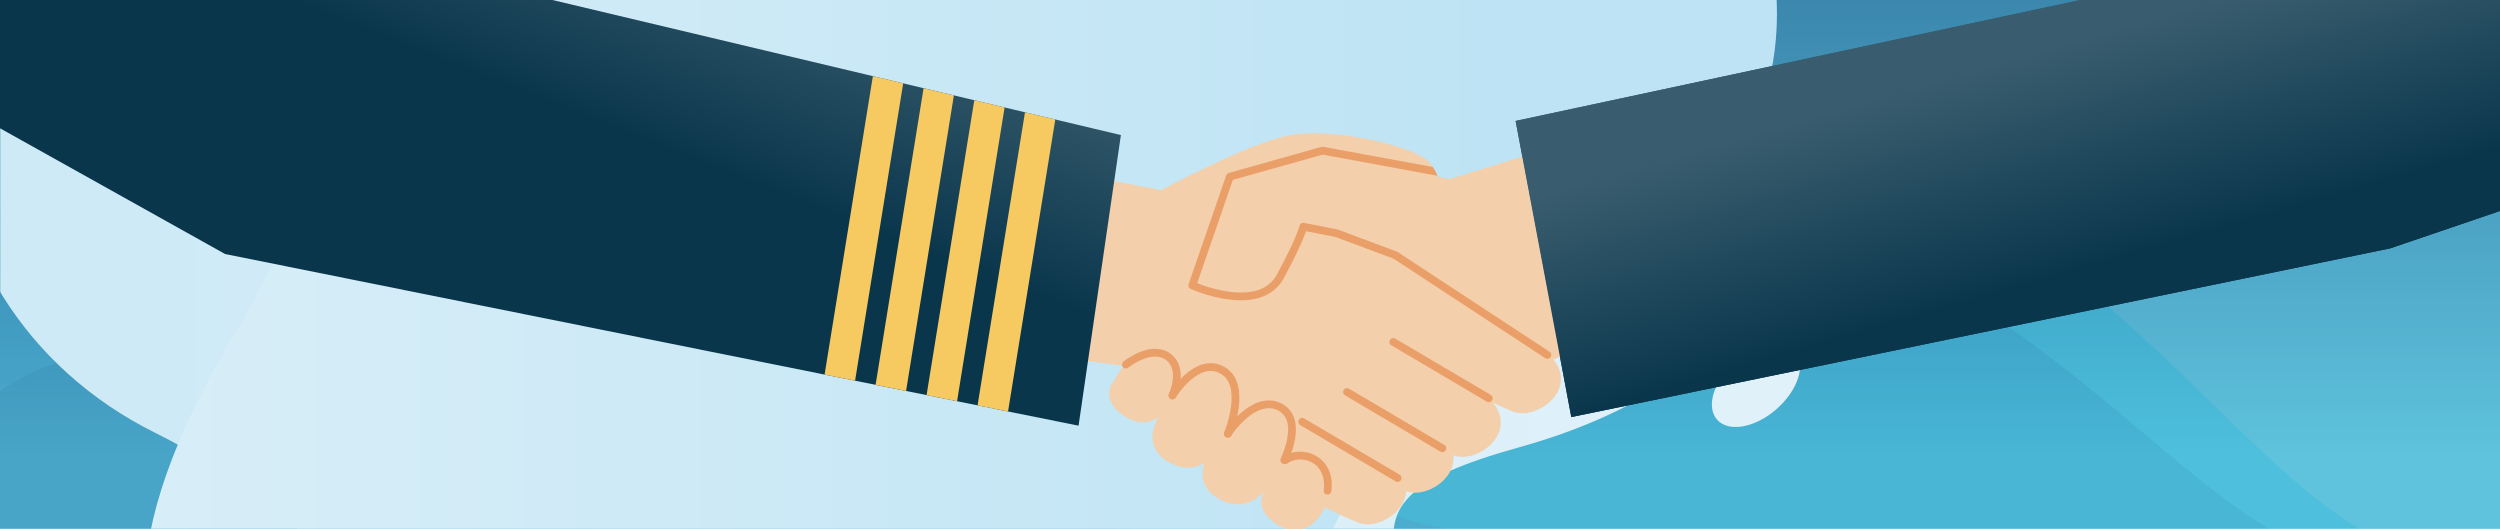
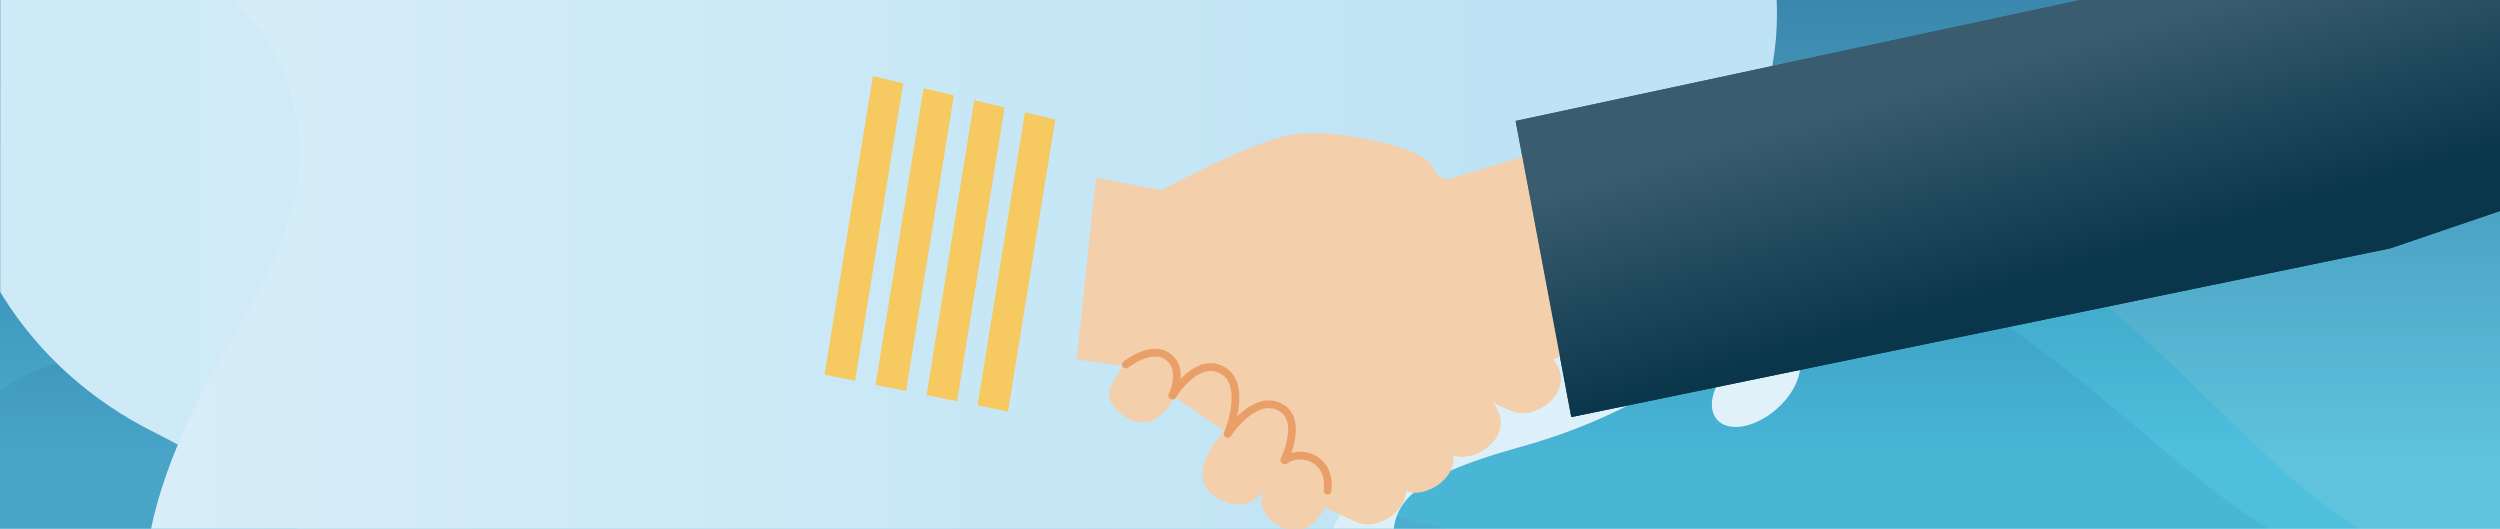
<svg xmlns="http://www.w3.org/2000/svg" xmlns:xlink="http://www.w3.org/1999/xlink" viewBox="0 0 1300 275">
  <defs>
    <style>
      .cls-1 {
        fill: #ecebeb;
      }

      .cls-2 {
        fill: #243888;
      }

      .cls-3 {
        clip-path: url(#clippath-20);
      }

      .cls-4 {
        clip-path: url(#clippath-11);
      }

      .cls-5 {
        clip-path: url(#clippath-16);
      }

      .cls-6 {
        fill: url(#Dégradé_sans_nom_2);
      }

      .cls-7 {
        opacity: .3;
      }

      .cls-8 {
        opacity: .7;
      }

      .cls-9 {
        fill: #b9d5f1;
      }

      .cls-10 {
        mask: url(#mask-2);
      }

      .cls-11 {
        fill: #3f4c9c;
      }

      .cls-12 {
        clip-path: url(#clippath-2);
      }

      .cls-13 {
        clip-path: url(#clippath-13);
      }

      .cls-14 {
        isolation: isolate;
      }

      .cls-15 {
        fill: #f3cfab;
      }

      .cls-16 {
        fill: url(#Dégradé_sans_nom-2);
      }

      .cls-17 {
        clip-path: url(#clippath-25);
      }

      .cls-18 {
        fill: #3fc0f0;
      }

      .cls-19 {
        clip-path: url(#clippath-15);
      }

      .cls-20 {
        clip-path: url(#clippath-6);
      }

      .cls-21 {
        clip-path: url(#clippath-26);
      }

      .cls-22 {
        clip-path: url(#clippath-7);
      }

      .cls-23 {
        clip-path: url(#clippath-21);
      }

      .cls-24 {
        clip-path: url(#clippath-1);
      }

      .cls-25 {
        clip-path: url(#clippath-4);
      }

      .cls-26 {
        clip-path: url(#clippath-27);
      }

      .cls-27 {
        fill: #2684c6;
      }

      .cls-28 {
        fill: url(#Dégradé_sans_nom_5);
      }

      .cls-29 {
        clip-path: url(#clippath-12);
      }

      .cls-30 {
        fill: url(#Dégradé_sans_nom-3);
      }

      .cls-31 {
        fill: url(#Dégradé_sans_nom);
      }

      .cls-32 {
        stroke: #f6c961;
        stroke-miterlimit: 10;
        stroke-width: 16.16px;
      }

      .cls-32, .cls-33, .cls-34 {
        fill: none;
      }

      .cls-35 {
        clip-path: url(#clippath-24);
      }

      .cls-36 {
        filter: url(#luminosity-noclip-4);
      }

      .cls-37 {
        opacity: .9;
      }

      .cls-38 {
        clip-path: url(#clippath-22);
      }

      .cls-39 {
        fill: #75c1ec;
      }

      .cls-40 {
        clip-path: url(#clippath-9);
      }

      .cls-41 {
        clip-path: url(#clippath);
      }

      .cls-42 {
        opacity: .2;
      }

      .cls-43 {
        fill: url(#Dégradé_sans_nom_8);
      }

      .cls-44 {
        clip-path: url(#clippath-19);
      }

      .cls-45 {
        clip-path: url(#clippath-3);
      }

      .cls-46 {
        fill: url(#Dégradé_sans_nom_4);
      }

      .cls-34 {
        stroke: #ea9f68;
        stroke-linecap: round;
        stroke-linejoin: round;
        stroke-width: 4.04px;
      }

      .cls-47 {
        clip-path: url(#clippath-8);
      }

      .cls-48 {
        fill: url(#Dégradé_sans_nom_9);
      }

      .cls-49 {
        filter: url(#luminosity-noclip-2);
      }

      .cls-50 {
        mask: url(#mask-1);
      }

      .cls-51 {
        mask: url(#mask);
      }

      .cls-52 {
        clip-path: url(#clippath-18);
      }

      .cls-53 {
        clip-path: url(#clippath-14);
      }

      .cls-54 {
        clip-path: url(#clippath-17);
      }

      .cls-55 {
        clip-path: url(#clippath-5);
      }

      .cls-56 {
        clip-path: url(#clippath-10);
      }

      .cls-57 {
        clip-path: url(#clippath-23);
      }

      .cls-58 {
        mix-blend-mode: multiply;
      }

      .cls-59 {
        clip-path: url(#clippath-28);
      }

      .cls-60 {
        filter: url(#luminosity-noclip-3);
      }
    </style>
    <clipPath id="clippath">
      <rect class="cls-33" width="1300" height="275" />
    </clipPath>
    <clipPath id="clippath-1">
      <rect class="cls-33" y="-28.6" width="1300" height="312.06" />
    </clipPath>
    <filter id="luminosity-noclip-2" data-name="luminosity-noclip" y="-28.6" width="1300" height="312.06" color-interpolation-filters="sRGB" filterUnits="userSpaceOnUse">
      <feFlood flood-color="#fff" result="bg" />
      <feBlend in="SourceGraphic" in2="bg" />
    </filter>
    <linearGradient id="Dégradé_sans_nom" data-name="Dégradé sans nom" x1="1.93" y1="272.44" x2="2.22" y2="272.44" gradientTransform="translate(-183271.74 -1277.05) rotate(90) scale(675.1 -675.1)" gradientUnits="userSpaceOnUse">
      <stop offset="0" stop-color="#fff" />
      <stop offset="1" stop-color="#000" />
    </linearGradient>
    <mask id="mask" y="-28.6" width="1300" height="312.06" maskUnits="userSpaceOnUse">
      <g class="cls-49">
        <rect class="cls-31" y="-28.6" width="1300" height="312.06" />
      </g>
    </mask>
    <clipPath id="clippath-2">
      <rect class="cls-33" x="-2.67" y="-30.69" width="1305.35" height="306.06" />
    </clipPath>
    <filter id="luminosity-noclip-3" x="-38.28" y="-188.05" width="1376.55" height="630.96" color-interpolation-filters="sRGB" filterUnits="userSpaceOnUse">
      <feFlood flood-color="#fff" result="bg" />
      <feBlend in="SourceGraphic" in2="bg" />
    </filter>
    <linearGradient id="Dégradé_sans_nom-2" data-name="Dégradé sans nom" x1="1.59" y1="275.81" x2="1.89" y2="275.81" gradientTransform="translate(3059.03 396588.51) rotate(180) scale(1437.42)" xlink:href="#Dégradé_sans_nom" />
    <mask id="mask-1" x="-38.28" y="-188.05" width="1376.55" height="630.96" maskUnits="userSpaceOnUse">
      <g class="cls-60">
        <rect class="cls-16" x="414.83" y="-536.88" width="470.35" height="1328.6" transform="translate(443.21 756.69) rotate(-82.9)" />
      </g>
    </mask>
    <clipPath id="clippath-3">
      <rect class="cls-33" x="-2.67" y="-30.69" width="1305.35" height="306.06" />
    </clipPath>
    <clipPath id="clippath-4">
      <rect class="cls-33" y="-28.6" width="1300" height="303.68" />
    </clipPath>
    <linearGradient id="Dégradé_sans_nom_2" data-name="Dégradé sans nom 2" x1=".86" y1="273.29" x2="1.16" y2="273.29" gradientTransform="translate(-244388.88 1005.94) rotate(-90) scale(895.38 896.64)" gradientUnits="userSpaceOnUse">
      <stop offset="0" stop-color="#51c0d8" />
      <stop offset=".99" stop-color="#1f6c95" />
      <stop offset="1" stop-color="#1f6c95" />
    </linearGradient>
    <clipPath id="clippath-5">
      <rect class="cls-33" y="-28.6" width="1300" height="303.68" />
    </clipPath>
    <clipPath id="clippath-6">
      <rect class="cls-33" x="-6.52" y="-37.91" width="1313.6" height="324.39" />
    </clipPath>
    <clipPath id="clippath-7">
      <rect class="cls-33" x="-6.52" y="-28.93" width="1313.6" height="306.43" />
    </clipPath>
    <clipPath id="clippath-8">
      <rect class="cls-33" x="32.87" y="-37.91" width="1274.2" height="324.39" />
    </clipPath>
    <clipPath id="clippath-9">
      <rect class="cls-33" x="32.87" y="-37.91" width="1274.2" height="324.39" />
    </clipPath>
    <clipPath id="clippath-10">
      <rect class="cls-33" x="-6.52" y="-21.68" width="1209.55" height="308.16" />
    </clipPath>
    <clipPath id="clippath-11">
      <rect class="cls-33" x="-6.52" y="-21.68" width="1209.55" height="308.16" />
    </clipPath>
    <clipPath id="clippath-12">
      <rect class="cls-33" x="-6.52" y="90.67" width="850.88" height="195.81" />
    </clipPath>
    <clipPath id="clippath-13">
      <rect class="cls-33" x="-6.52" y="90.67" width="850.87" height="195.81" />
    </clipPath>
    <filter id="luminosity-noclip-4" x="0" y="-28.6" width="1300" height="312.06" color-interpolation-filters="sRGB" filterUnits="userSpaceOnUse">
      <feFlood flood-color="#fff" result="bg" />
      <feBlend in="SourceGraphic" in2="bg" />
    </filter>
    <linearGradient id="Dégradé_sans_nom-3" data-name="Dégradé sans nom" x1="2.39" y1="275.26" x2="2.68" y2="275.26" gradientTransform="translate(3381.83 -313082.09) rotate(-180) scale(1137.87 -1137.87)" xlink:href="#Dégradé_sans_nom" />
    <mask id="mask-2" x="0" y="-28.6" width="1300" height="312.06" maskUnits="userSpaceOnUse">
      <g class="cls-36">
        <rect class="cls-30" x="0" y="-28.6" width="1300" height="312.06" />
      </g>
    </mask>
    <clipPath id="clippath-14">
      <rect class="cls-33" x="-2.67" y="-28.9" width="1300.55" height="306.06" />
    </clipPath>
    <clipPath id="clippath-15">
      <rect class="cls-33" y="-28.6" width="936.07" height="303.68" />
    </clipPath>
    <clipPath id="clippath-16">
      <rect class="cls-33" x="-26.73" y="-199.5" width="962.8" height="797.92" />
    </clipPath>
    <clipPath id="clippath-17">
      <path class="cls-33" d="M532.55,555.31c-18.74,.55-33.64,10.64-33.29,22.54,.34,11.54,14.89,20.54,32.84,20.58h.24c.49,0,.98,0,1.47-.02,18.73-.55,33.64-10.64,33.29-22.54-.34-11.56-14.95-20.58-32.97-20.58-.53,0-1.06,0-1.59,.02M902.3,188.11c-11.17,9.88-15.39,23.37-9.41,30.13,5.98,6.76,19.88,4.24,31.05-5.64,7.69-6.8,12.09-15.32,12.12-22.17v-.18c-.02-3.03-.89-5.72-2.72-7.78-2.27-2.56-5.67-3.79-9.63-3.79-6.49,0-14.48,3.3-21.42,9.43m-195.09-387.6c-66.44,0-160.85,22.01-279.2,70.18-83.2,33.87-153.33,23.38-214.51,12.9-77.29-13.24-140.32-26.49-197.43,49.67C-13.04-27.93-26.54,14.38-26.73,55.06v1.77c.33,69.89,39.95,134.69,107.16,168.09,168.89,83.93,172.37,259.59,416.53,316.06,157.72,36.48,212.81-31.08,235.75-141.1,22.94-110.02-62.17-134.17,57.52-167.37,119.68-33.21,176.25-118.75,122.74-208.18-53.51-89.44-102.71-76.9-94.4-135.64,7.98-56.38-31.46-88.19-111.34-88.19h-.01" />
    </clipPath>
    <linearGradient id="Dégradé_sans_nom_4" data-name="Dégradé sans nom 4" x1="1.53" y1="275.04" x2="1.83" y2="275.04" gradientTransform="translate(9257.39 -1448568.13) rotate(-180) scale(5266.54 -5267.49)" gradientUnits="userSpaceOnUse">
      <stop offset="0" stop-color="#e7f4fa" />
      <stop offset="1" stop-color="#c4e6f5" />
    </linearGradient>
    <clipPath id="clippath-18">
      <rect class="cls-33" x="75.31" y="-243.84" width="848.71" height="768.9" />
    </clipPath>
    <clipPath id="clippath-19">
      <path class="cls-33" d="M697.99-243.84c-8.65,.01-17.38,.44-26.13,1.24-6.27,.58-12.56,1.35-18.86,2.31-7.96,1.2-15.96,2.7-23.92,4.46-8.25,1.81-16.48,3.92-24.66,6.27-51.94,14.97-102.16,40.22-143.77,68.38-61.49,41.61-120.05,9.78-190.76-12.62-56.95-18.03-100.43-26.43-136.17,1.28-103.73,80.45,1.67,187.58,2.29,188.56,36.75,57.96,16.51,106.94-14.68,158.92-32.03,53.39-45.69,95.73-46.02,128.13v2.42c.83,79.24,83.07,97.42,169.49,71.85,82.95-24.55,123.15,22.47,186.16,81.61,50.13,47.04,88,66.06,117.62,66.13h.36c79.26-.21,99.25-136.42,136.84-233.6,54.74-141.48,237.98-141.9,238.24-284.07v-.58c-.03-14.02-1.82-29.43-5.69-46.46-34.55-152.21-122.88-204.08-219.63-204.2h-.71Z" />
    </clipPath>
    <linearGradient id="Dégradé_sans_nom_5" data-name="Dégradé sans nom 5" x1="1.48" y1="275.09" x2="1.78" y2="275.09" gradientTransform="translate(6500.83 -1058871.14) rotate(-180) scale(3849 -3849.69)" gradientUnits="userSpaceOnUse">
      <stop offset="0" stop-color="#bde3f4" />
      <stop offset="1" stop-color="#e7f4fa" />
    </linearGradient>
    <clipPath id="clippath-20">
      <polygon class="cls-33" points="1196.11 -28.6 1175.76 -20.13 788.12 62.89 817.07 216.87 1242.95 129.13 1300 109.7 1300 -28.6 1196.11 -28.6" />
    </clipPath>
    <linearGradient id="Dégradé_sans_nom_9" data-name="Dégradé sans nom 9" x1="1.73" y1="278.88" x2="2.02" y2="278.88" gradientTransform="translate(242090.33 1749.86) rotate(-90) scale(864.34 -864.34)" gradientUnits="userSpaceOnUse">
      <stop offset="0" stop-color="#0a364c" />
      <stop offset=".42" stop-color="#0a364c" />
      <stop offset=".88" stop-color="#395d6e" />
      <stop offset="1" stop-color="#395d6e" />
    </linearGradient>
    <clipPath id="clippath-21">
      <polygon class="cls-33" points="0 -28.61 0 283.45 339.2 283.45 1300 266.68 1300 -28.61 0 -28.61" />
    </clipPath>
    <clipPath id="clippath-22">
      <polygon class="cls-33" points="0 -28.6 0 66.7 117.05 132.09 560.85 221.35 582.87 70.24 180.58 -25.35 175.3 -28.6 0 -28.6" />
    </clipPath>
    <linearGradient id="Dégradé_sans_nom_8" data-name="Dégradé sans nom 8" x1="3.28" y1="275.31" x2="3.57" y2="275.31" gradientTransform="translate(2041.48 -131908.66) rotate(-180) scale(479.47 -479.47)" gradientUnits="userSpaceOnUse">
      <stop offset="0" stop-color="#395d6e" />
      <stop offset=".12" stop-color="#395d6e" />
      <stop offset="1" stop-color="#0a364c" />
    </linearGradient>
    <clipPath id="clippath-23">
      <polygon class="cls-33" points="0 -28.61 0 283.45 339.2 283.45 1300 266.68 1300 -28.61 0 -28.61" />
    </clipPath>
    <clipPath id="clippath-24">
      <polygon class="cls-33" points="1196.11 -28.6 1175.76 -20.13 788.12 62.89 817.07 216.87 1242.95 129.13 1300 109.7 1300 -28.6 1196.11 -28.6" />
    </clipPath>
    <clipPath id="clippath-25">
      <polygon class="cls-33" points="0 -28.6 0 66.7 117.05 132.09 560.85 221.35 582.87 70.24 180.58 -25.35 175.3 -28.6 0 -28.6" />
    </clipPath>
    <clipPath id="clippath-26">
      <polygon class="cls-33" points="0 -28.61 0 283.45 339.2 283.45 1300 266.68 1300 -28.61 0 -28.61" />
    </clipPath>
    <clipPath id="clippath-27">
-       <path class="cls-33" d="M681.24,69.32c-3.93,.07-7.6,.39-10.83,1.01-21.15,4.06-66.55,28.53-66.55,28.53l-33.95-6.48-10.03,94.59,24.52,3.34c-2.13,2.41-3.78,5.26-5.96,8.85-5.28,8.7,2.95,16.25,10.08,19.28,4.08,1.74,9.05,1.75,13.67-1.39-.94,1.94-1.76,3.92-2.32,5.98l26.51,17.63c-.15,.48-.36,.95-.5,1.45-3.75,13.9,10.81,20.11,17.58,20.14,4.14,.02,8.62-1.14,13.92-6.65-4.9,8.57,3.19,15.97,10.23,18.97,6.52,2.78,15.27,1.16,21.33-10.71,7.68,3.76,14.3,6.84,17.79,8.07,9.35,3.3,23.87-5.23,24.39-16.51,.07,.03,.16,.06,.23,.09,9.96,3.51,25.82-6.38,24.34-18.73,.08,.03,.17,.06,.24,.09,12.17,4.3,33.22-11.45,20.54-27.22-.06-.08-.15-.17-.21-.25,4.68,2.21,8.56,3.94,10.96,4.78,12.17,4.3,33.22-11.44,20.54-27.22l3.72-1.61-19.89-103.9-38.06,11.73-5.82-1.31c-1.47-3.58-3.49-6.88-6.36-9.09-8.24-6.33-36.85-13.47-58.48-13.47-.56,0-1.1,0-1.65,.01" />
-     </clipPath>
+       </clipPath>
    <clipPath id="clippath-28">
      <polygon class="cls-33" points="0 -28.61 0 283.45 339.2 283.45 1300 266.68 1300 -28.61 0 -28.61" />
    </clipPath>
  </defs>
  <g class="cls-14">
    <g id="Calque_1" data-name="Calque 1">
      <g class="cls-41">
        <g class="cls-24">
          <g class="cls-51">
            <g class="cls-12">
-               <rect class="cls-1" y="-28.6" width="1300" height="303.68" />
-             </g>
+               </g>
          </g>
          <g class="cls-50">
            <g class="cls-45">
              <rect class="cls-39" y="-28.6" width="1300" height="303.68" />
              <g class="cls-25">
                <rect class="cls-6" y="-28.6" width="1300" height="303.68" />
              </g>
              <g class="cls-55">
                <g class="cls-42">
                  <g class="cls-20">
                    <rect class="cls-39" x="-6.52" y="-28.93" width="1313.6" height="306.43" />
                    <rect class="cls-9" x="-6.52" y="-28.93" width="1313.6" height="306.43" />
                    <g class="cls-22">
                      <g class="cls-7">
                        <g class="cls-47">
                          <g class="cls-40">
                            <path class="cls-18" d="M1307.08,286.48V101.51s-.09-.07-.13-.1c-.39-.31-.78-.61-1.18-.92-.07-.06-.15-.12-.22-.18-2.71-2.12-5.46-4.23-8.25-6.34-34.54-26.14-74.95-51.35-123.95-72.96-1.59-.7-3.2-1.4-4.81-2.1-5.72-2.47-11.56-4.89-17.52-7.25-1.36-.54-2.73-1.08-4.1-1.61-10.26-4-20.87-7.83-31.87-11.49-1.86-.62-3.73-1.23-5.61-1.84-1.81-.58-3.62-1.16-5.44-1.74-.98-.31-1.96-.62-2.94-.92-.05-.02-.1-.03-.15-.05-1.3-.4-2.6-.8-3.91-1.2h0c-.08-.03-.15-.05-.22-.07-.25-.08-.5-.15-.75-.23-.14-.04-.27-.08-.41-.12-.15-.05-.32-.09-.47-.14l-.23-.07c-44.1-13.25-93.93-23.67-150.71-30.09h-64.74c-32.04,4.3-58.98,14.74-88.42,26.06-2.36,.91-4.73,1.82-7.13,2.73-.1,.04-.19,.07-.29,.11-2.98,1.14-5.99,2.28-9.05,3.42-1.04,.39-2.09,.78-3.15,1.17-5.28,1.96-10.68,3.91-16.25,5.82-8.4,2.89-17.17,5.71-26.43,8.36-1.39,.4-2.8,.79-4.22,1.18-6.38,1.76-13.01,3.44-19.91,5-1.67,.38-3.36,.75-5.07,1.12-4.7,1.01-9.53,1.96-14.49,2.86-1.5,.27-3.02,.53-4.55,.79-2.19,.37-4.4,.73-6.65,1.08-4.33,.67-8.76,1.28-13.3,1.85-2.05,.26-4.14,.5-6.24,.74-7.58,.85-15.47,1.55-23.7,2.08-1.88,.13-3.78,.24-5.7,.34-.11,0-.22,.01-.33,.02-.14,0-.28,.02-.41,.02-1.56,.08-3.13,.16-4.71,.23-2.93,.13-5.88,.24-8.89,.33-.43,.02-.87,.03-1.3,.04-.43,.01-.87,.02-1.31,.03-.6,.02-1.21,.03-1.82,.04-2.21,.05-4.44,.09-6.68,.11-6.21,.07-12.61,.05-19.19-.06-1.92-.03-3.86-.07-5.81-.13-.59-.01-1.18-.03-1.78-.05-2.38-.07-4.8-.15-7.23-.24-2.31-.09-4.64-.19-7-.3-2.49-.12-5.01-.25-7.56-.39-2.78-.16-5.55-.35-8.27-.56-2.41-.19-4.79-.4-7.15-.62-6.37-.61-12.58-1.37-18.65-2.26-2.67-.39-5.32-.81-7.94-1.26-59.62-10.11-104.92-33.34-143.95-59.7H32.87V286.48H1307.08Z" />
                          </g>
                        </g>
                      </g>
                      <path class="cls-18" d="M1251.63,286.48c-107.04-36.71-161.57-229.89-496.38-265.63-118.64-12.67-141.93,64.66-333.75,54-120.16-6.68-178.65-70.42-240.65-112.75H-6.52V286.48H1251.63Z" />
                      <g class="cls-37">
                        <g class="cls-56">
                          <g class="cls-4">
                            <path class="cls-27" d="M1203.03,286.48c-99.72-39.91-162.28-195.81-484.6-225.56-118.64-10.95-141.93,55.91-333.75,46.69C217.3,99.56,169.58-4.21,65.35-20.34c-10.81-1.67-21.68-1.72-32.48-.45-13.32,1.56-26.53,5.11-39.4,10.06V286.48H1203.03Z" />
                          </g>
                        </g>
                      </g>
                      <g class="cls-8">
                        <g class="cls-29">
                          <g class="cls-13">
                            <path class="cls-11" d="M844.35,286.48c-40.42-4.08-79.38-8.81-103.01-13.67-66.52-13.67-93.95-115.91-295.14-134.36-69.1-6.34-82.67,32.34-194.39,27-97.49-4.65-125.29-64.68-186-74.01-11-1.69-22.12-.5-32.94,2.58-13.9,3.96-27.32,11.04-39.39,19.16v173.3H844.35Z" />
                          </g>
                        </g>
                      </g>
                      <path class="cls-2" d="M658.71,286.48c-149.87-14.34-147.94-50.65-224.78-56.68-51.02-4-85.67,22.9-187.93,18-125.29-6-125.29-63.68-194.39-62.34-6.49,.13-12.74,1.01-18.73,2.51-14.74,3.69-27.93,11.11-39.4,20.11v78.4H658.71Z" />
                    </g>
                  </g>
                </g>
              </g>
            </g>
          </g>
          <g class="cls-10">
            <g class="cls-53">
              <g class="cls-19">
                <g class="cls-58">
                  <g class="cls-5">
                    <g class="cls-54">
                      <rect class="cls-46" x="-26.73" y="-199.49" width="993.2" height="797.92" />
                    </g>
                  </g>
                </g>
                <g class="cls-58">
                  <g class="cls-52">
                    <g class="cls-44">
                      <rect class="cls-28" x="29.99" y="-243.84" width="894.03" height="768.9" />
                    </g>
                  </g>
                </g>
              </g>
            </g>
          </g>
        </g>
        <g class="cls-3">
          <rect class="cls-48" x="764.22" y="-94.31" width="559.67" height="376.89" transform="translate(14.42 291.01) rotate(-15.98)" />
        </g>
        <g class="cls-23">
          <path class="cls-15" d="M724.61,183.07s50.44,26.8,62.61,31.1c12.18,4.3,33.23-11.44,20.55-27.22-12.68-15.77-78.29-51.69-78.29-51.69l-4.87,47.81Z" />
          <path class="cls-15" d="M693.33,205.76s50.44,26.8,62.62,31.1c12.18,4.3,33.22-11.45,20.54-27.22-12.68-15.77-78.28-51.69-78.28-51.69l-4.88,47.81Z" />
          <path class="cls-15" d="M668.75,224.4s50.45,26.8,62.62,31.1c12.17,4.3,33.22-11.44,20.54-27.22-12.68-15.77-78.28-51.69-78.28-51.69l-4.88,47.81Z" />
-           <path class="cls-15" d="M644.12,240.83s50.44,26.8,62.62,31.1c12.17,4.3,33.22-11.44,20.54-27.22-12.68-15.77-78.28-51.69-78.28-51.69l-4.88,47.81Z" />
+           <path class="cls-15" d="M644.12,240.83s50.44,26.8,62.62,31.1c12.17,4.3,33.22-11.44,20.54-27.22-12.68-15.77-78.28-51.69-78.28-51.69l-4.88,47.81" />
          <path class="cls-15" d="M603.87,98.86s45.39-24.47,66.55-28.53c21.15-4.06,60.98,4.78,70.95,12.45,9.98,7.67,10.03,28.58,10.03,28.58l-3.25,95.7-63.41,50.05-96.8-66.32-28.06-3.82,10.03-94.59,33.95,6.48Z" />
          <path class="cls-15" d="M657.55,255.29c4.59-7.57,6.76-11.91,16.33-15.66,9.57-3.75,22.73,5.53,16.7,20.67-6.03,15.13-15.83,17.31-22.96,14.28-7.13-3.03-15.36-10.58-10.08-19.28" />
          <path class="cls-15" d="M791.61,81.44l-38.06,11.73-65.87-14.84-48.15,13.55-19.52,56.52s34.82,15.69,45.84-4.8c11.02-20.49,11.85-25.73,11.85-25.73l17.28,3.39,30.65,11.46,82.14,54.23,3.72-1.61-19.89-103.9Z" />
          <path class="cls-15" d="M625.9,242.1c2.98-11.03,11.79-20.35,22.72-28.38,10.93-8.04,30.69,5.15,19.97,25.33-10.72,20.18-18.35,23.23-25.12,23.2-6.77-.04-21.33-6.24-17.57-20.14" />
          <path class="cls-15" d="M578.45,199.16c4.59-7.57,6.76-11.91,16.33-15.66,9.57-3.75,22.73,5.53,16.7,20.67-6.03,15.13-15.83,17.31-22.96,14.28-7.13-3.03-15.36-10.58-10.08-19.28" />
        </g>
        <g class="cls-38">
-           <rect class="cls-43" x="69.86" y="-220.52" width="443.16" height="633.78" transform="translate(96.54 333.51) rotate(-68.88)" />
-         </g>
+           </g>
        <g class="cls-57">
-           <path class="cls-15" d="M599.88,223.03c2.98-11.03,11.79-20.35,22.72-28.38,10.93-8.04,30.69,5.15,19.97,25.33-10.72,20.17-18.36,23.23-25.12,23.19-6.77-.04-21.33-6.24-17.57-20.14" />
-         </g>
+           </g>
        <g class="cls-35">
          <rect class="cls-48" x="764.22" y="-94.31" width="559.67" height="376.89" transform="translate(14.42 291.01) rotate(-15.98)" />
        </g>
        <g class="cls-17">
          <line class="cls-32" x1="492.77" y1="19.14" x2="459.09" y2="227.29" />
          <line class="cls-32" x1="465.31" y1="19.62" x2="431.63" y2="227.77" />
          <line class="cls-32" x1="520.23" y1="18.66" x2="486.55" y2="226.81" />
          <line class="cls-32" x1="547.68" y1="18.18" x2="514" y2="226.33" />
        </g>
        <g class="cls-21">
          <path class="cls-34" d="M668.15,239.38c8.65-6.24,24.3-.67,22.17,15.78" />
        </g>
        <g class="cls-26">
          <path class="cls-34" d="M754.1,90.57l-66.43-12.24-48.15,13.55-19.52,56.52s34.82,15.69,45.84-4.8c11.02-20.49,11.85-25.73,11.85-25.73l17.28,3.39,30.65,11.46,79.02,51.85" />
-           <line class="cls-34" x1="774.15" y1="207.09" x2="724.52" y2="177.83" />
          <line class="cls-34" x1="750.04" y1="233.11" x2="700.42" y2="203.84" />
          <line class="cls-34" x1="726.76" y1="248.58" x2="677.14" y2="219.32" />
        </g>
        <g class="cls-59">
          <path class="cls-34" d="M609.67,205.7s12.54-20.72,25.98-13.18c13.44,7.54,2.83,33.03,2.83,33.03" />
          <path class="cls-34" d="M638.44,225.51s13.29-20.36,26.66-14.07c13.38,6.29,2.73,27.73,2.73,27.73" />
          <path class="cls-34" d="M585.45,189.6s12.9-10.52,21.82-4.18c8.92,6.34,2.4,20.15,2.4,20.15" />
        </g>
      </g>
    </g>
  </g>
</svg>